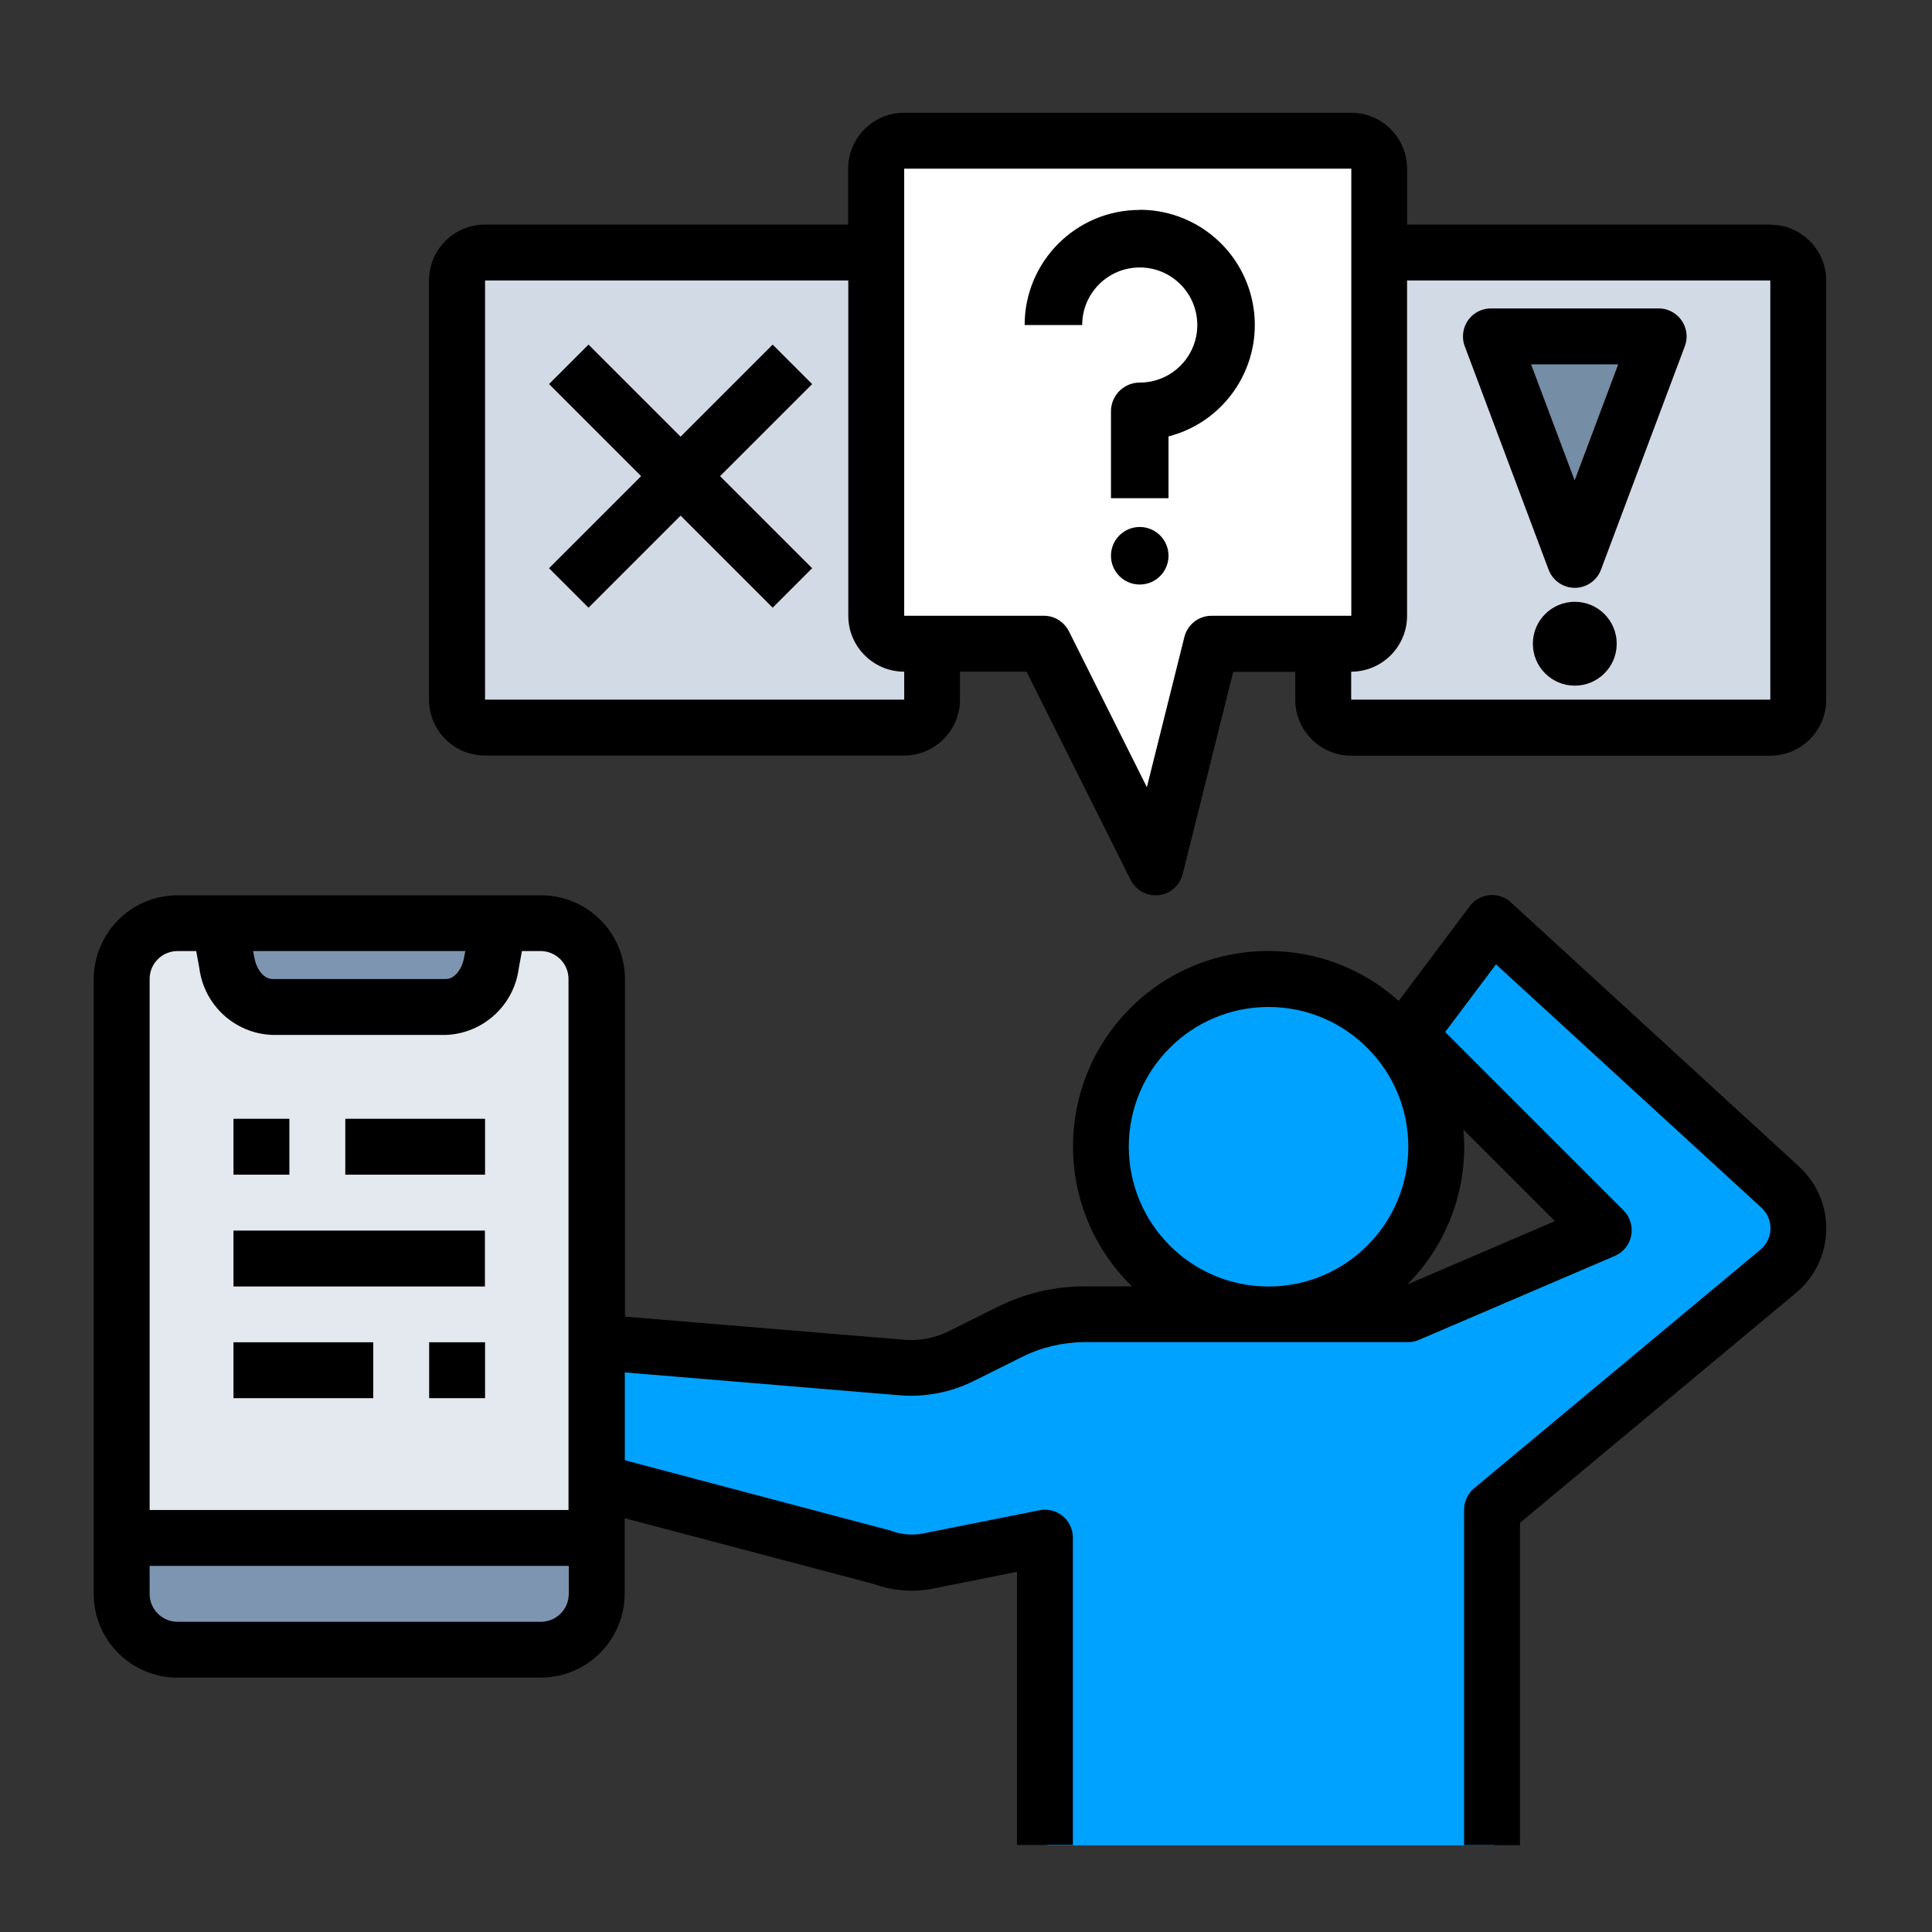
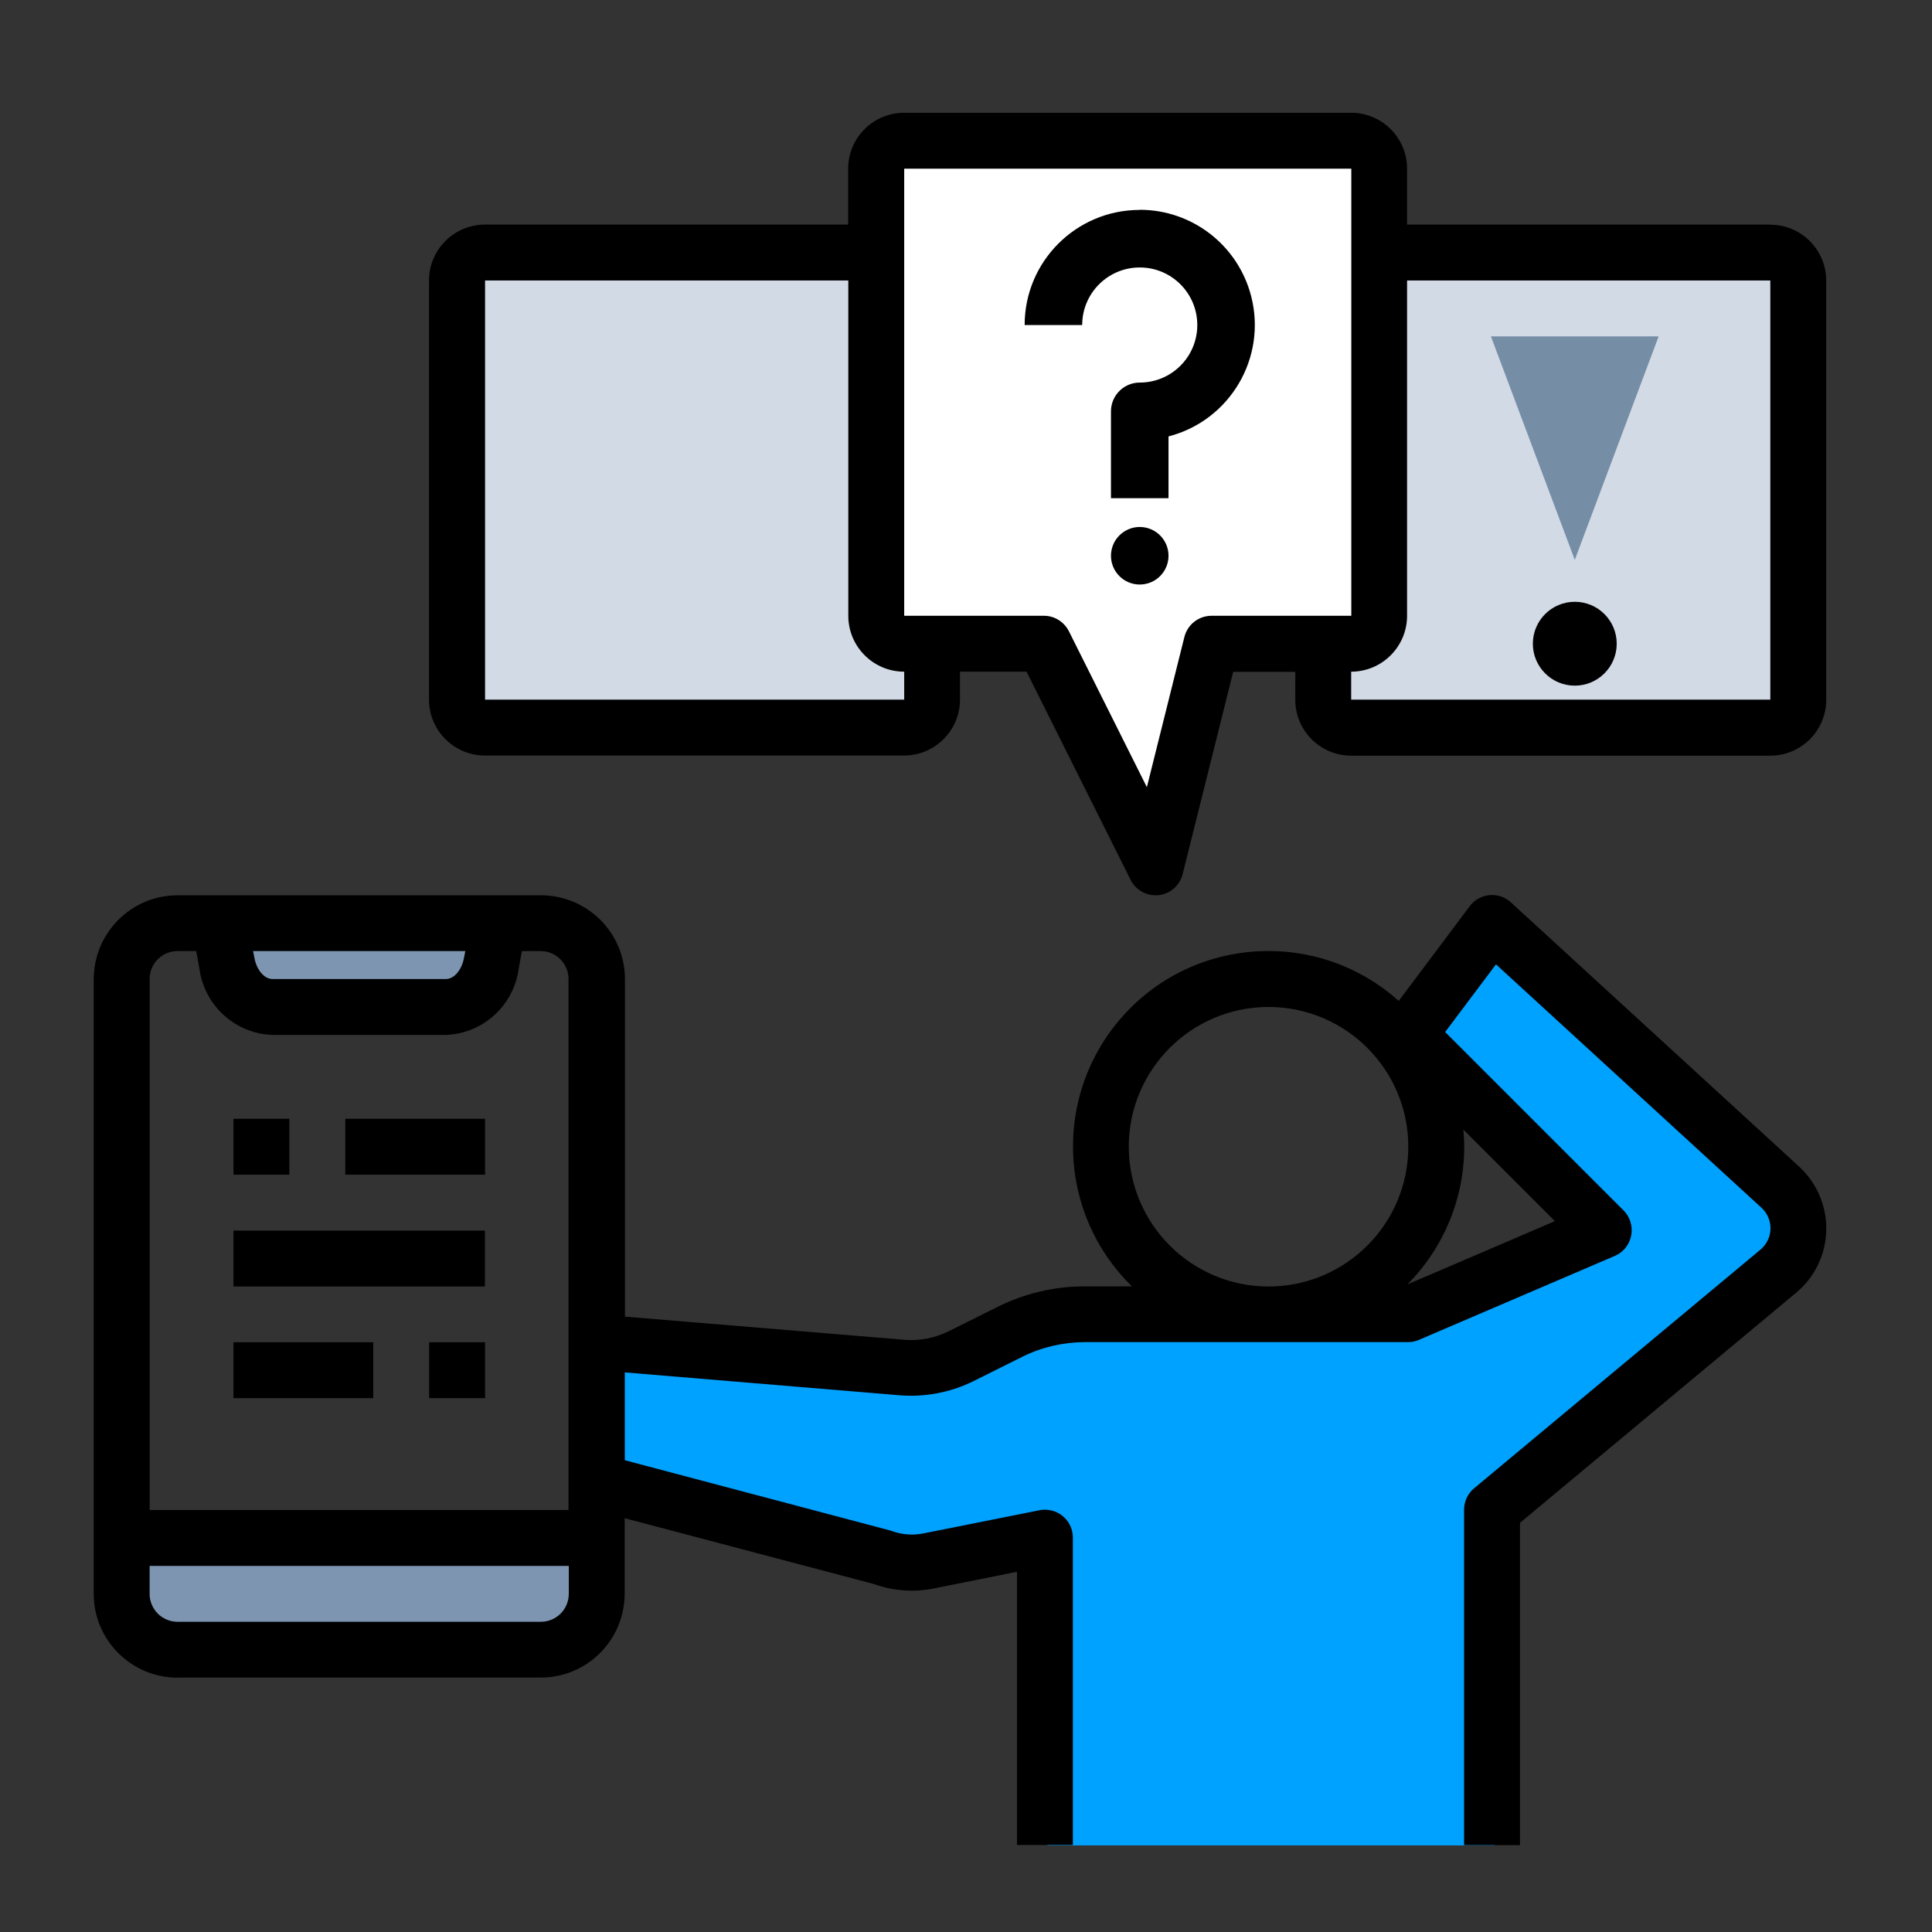
<svg xmlns="http://www.w3.org/2000/svg" id="Layer_1" viewBox="0 0 141 141">
  <rect x="0" y="0" width="141" height="141" fill="#333333" stroke="none" />
  <rect x="96.57" y="18.43" width="34.67" height="34.67" rx="2.04" ry="2.04" style="fill:#d2dae6;" />
  <rect x="33.36" y="18.43" width="34.67" height="34.67" rx="2.04" ry="2.04" style="fill:#d2dae6;" />
  <path d="M63.95,12.31v32.63c0,1.13.91,2.04,2.04,2.04h10.2l8.16,16.31,4.08-16.31h10.2c1.13,0,2.04-.91,2.04-2.04V12.31c0-1.13-.91-2.04-2.04-2.04h-32.63c-1.13,0-2.04.91-2.04,2.04Z" style="fill:#fff;" />
  <path d="M108.81,24.55l6.12,16.31,6.12-16.31h-12.24Z" style="fill:#768da6;" />
-   <rect x="8.88" y="67.37" width="34.67" height="53.02" rx="4.08" ry="4.08" style="fill:#e4e9f0;" />
  <path d="M8.88,112.24v4.08c0,2.25,1.83,4.08,4.08,4.08h26.51c2.25,0,4.08-1.83,4.08-4.08v-4.08H8.88Z" style="fill:#7d95b0;" />
  <path d="M16.02,67.37l.54,2.92c.19,1.72,1.59,3.07,3.32,3.19h12.67c1.73-.13,3.13-1.47,3.32-3.19l.54-2.92h-20.39Z" style="fill:#7d95b0;" />
  <path d="M130.1,86.65l-21.03-19.28-6.12,8.16,14.28,14.28-14.28,6.12h-23.62c-1.9,0-3.77.44-5.47,1.29l-3.53,1.76c-1.34.67-2.83.96-4.32.83l-22.27-1.85v10.2l20.9,5.54c1.05.38,2.19.47,3.28.25l8.52-1.7v22.43h32.63v-24.47l20.89-17.41c1.73-1.44,1.96-4.01.52-5.74-.12-.14-.24-.27-.38-.4h0Z" style="fill:#00a2ff;" />
-   <circle cx="92.76" cy="83.69" r="12.24" style="fill:#00a2ff;" />
  <path d="M12.96,122.43h26.51c3.38,0,6.11-2.74,6.12-6.12v-5.51l18.17,4.8c1.4.51,2.92.62,4.38.33l6.08-1.22v19.94h4.08v-22.43c0-1.13-.91-2.04-2.04-2.04-.13,0-.27.01-.4.04l-8.52,1.7c-.79.15-1.61.07-2.36-.22l-19.38-5.13v-6.41l20.06,1.67c1.86.15,3.73-.21,5.4-1.04l3.53-1.76c1.42-.71,2.98-1.07,4.56-1.08h23.62c.28,0,.55-.06.8-.17l14.28-6.12c1.03-.44,1.51-1.64,1.07-2.68-.1-.24-.25-.46-.43-.64l-13.02-13.02,3.71-4.94,19.37,17.76c.83.76.89,2.05.12,2.88-.06.07-.13.13-.2.19l-20.89,17.41c-.47.39-.73.96-.73,1.57v24.47h4.08v-23.52l20.15-16.79c2.6-2.16,2.95-6.02.78-8.62-.17-.21-.36-.41-.56-.59l-21.03-19.28c-.42-.39-.99-.59-1.57-.53-.57.05-1.1.35-1.44.81l-5.18,6.91c-5.86-5.26-14.88-4.77-20.13,1.1-5.1,5.69-4.81,14.39.66,19.73h-3.45c-2.22,0-4.4.52-6.38,1.51l-3.53,1.76c-1,.5-2.12.72-3.24.63l-20.4-1.69v-24.63c0-3.38-2.74-6.11-6.12-6.12H12.96c-3.38,0-6.11,2.74-6.12,6.12v44.86c0,3.38,2.74,6.11,6.12,6.12h0ZM106.79,82.43l6.69,6.69-10.77,4.62c2.66-2.67,4.15-6.28,4.15-10.05,0-.42-.03-.84-.06-1.26ZM82.38,83.69c0-5.63,4.57-10.2,10.2-10.2s10.2,4.57,10.2,10.2-4.57,10.2-10.2,10.2c-5.63,0-10.19-4.57-10.2-10.2ZM33.96,69.41l-.1.51c-.16.87-.72,1.53-1.31,1.53h-12.67c-.59,0-1.15-.66-1.31-1.53l-.1-.51h15.49ZM10.92,71.45c0-1.13.91-2.04,2.04-2.04h1.36l.23,1.26c.35,2.7,2.6,4.76,5.32,4.86h12.67c2.72-.1,4.97-2.16,5.32-4.86l.23-1.26h1.36c1.13,0,2.04.91,2.04,2.04v38.75H10.92v-38.75ZM10.92,114.28h30.59v2.04c0,1.13-.91,2.04-2.04,2.04H12.96c-1.13,0-2.04-.91-2.04-2.04v-2.04Z" />
  <path d="M129.2,16.39h-26.51v-4.08c0-2.25-1.83-4.08-4.08-4.08h-32.63c-2.25,0-4.08,1.83-4.08,4.08v4.08h-26.51c-2.25,0-4.08,1.83-4.08,4.08v30.59c0,2.25,1.83,4.08,4.08,4.08h30.59c2.25,0,4.08-1.83,4.08-4.08v-2.04h4.86l7.59,15.19c.35.69,1.05,1.13,1.82,1.13.07,0,.15,0,.22-.01.85-.09,1.55-.7,1.76-1.53l3.69-14.77h4.53v2.04c0,2.25,1.83,4.08,4.08,4.08h30.59c2.25,0,4.08-1.83,4.08-4.08v-30.59c0-2.25-1.83-4.08-4.08-4.08h0ZM65.99,51.06h-30.59v-30.59h26.51v24.47c0,2.25,1.83,4.08,4.08,4.08v2.04ZM88.42,44.94c-.94,0-1.75.64-1.98,1.54l-2.74,10.97-5.69-11.38c-.35-.69-1.05-1.13-1.82-1.13h-10.2V12.31h32.63v32.63h-10.2ZM129.2,51.06h-30.59v-2.04c2.25,0,4.08-1.83,4.08-4.08v-24.47h26.51v30.59Z" />
  <path d="M83.18,15.32c-4.64,0-8.4,3.76-8.4,8.4h4.2c0-2.32,1.88-4.2,4.2-4.2s4.2,1.88,4.2,4.2-1.88,4.2-4.2,4.2c-1.16,0-2.1.94-2.1,2.1v6.34h4.2v-4.51c4.49-1.16,7.19-5.74,6.03-10.24-.96-3.71-4.3-6.3-8.13-6.3Z" />
  <path d="M83.18,38.46h0c1.16,0,2.1.94,2.1,2.1h0c0,1.16-.94,2.1-2.1,2.1h0c-1.16,0-2.1-.94-2.1-2.1h0c0-1.16.94-2.1,2.1-2.1Z" />
-   <path d="M56.39,25.15l-6.72,6.72-6.72-6.72-2.88,2.88,6.72,6.72-6.72,6.72,2.88,2.88,6.72-6.72,6.72,6.72,2.88-2.88-6.72-6.72,6.72-6.72-2.88-2.88Z" />
-   <path d="M113.02,41.58c.4,1.05,1.57,1.59,2.63,1.19.55-.21.99-.64,1.19-1.19l6.12-16.31c.4-1.05-.14-2.23-1.19-2.63-.23-.09-.47-.13-.72-.13h-12.24c-1.13,0-2.04.91-2.04,2.04,0,.24.04.49.13.72l6.12,16.31ZM118.1,26.59l-3.18,8.47-3.18-8.47h6.35Z" />
  <path d="M114.93,43.92h0c1.69,0,3.06,1.37,3.06,3.06h0c0,1.69-1.37,3.06-3.06,3.06h0c-1.69,0-3.06-1.37-3.06-3.06h0c0-1.69,1.37-3.06,3.06-3.06Z" />
  <path d="M17.04,81.65h4.08v4.08h-4.08v-4.08Z" />
  <path d="M25.2,81.65h10.2v4.08h-10.2v-4.08Z" />
  <path d="M17.04,89.81h18.35v4.08h-18.35v-4.08Z" />
  <path d="M17.04,97.96h10.2v4.08h-10.2v-4.08Z" />
  <path d="M31.32,97.96h4.08v4.08h-4.08v-4.08Z" />
</svg>